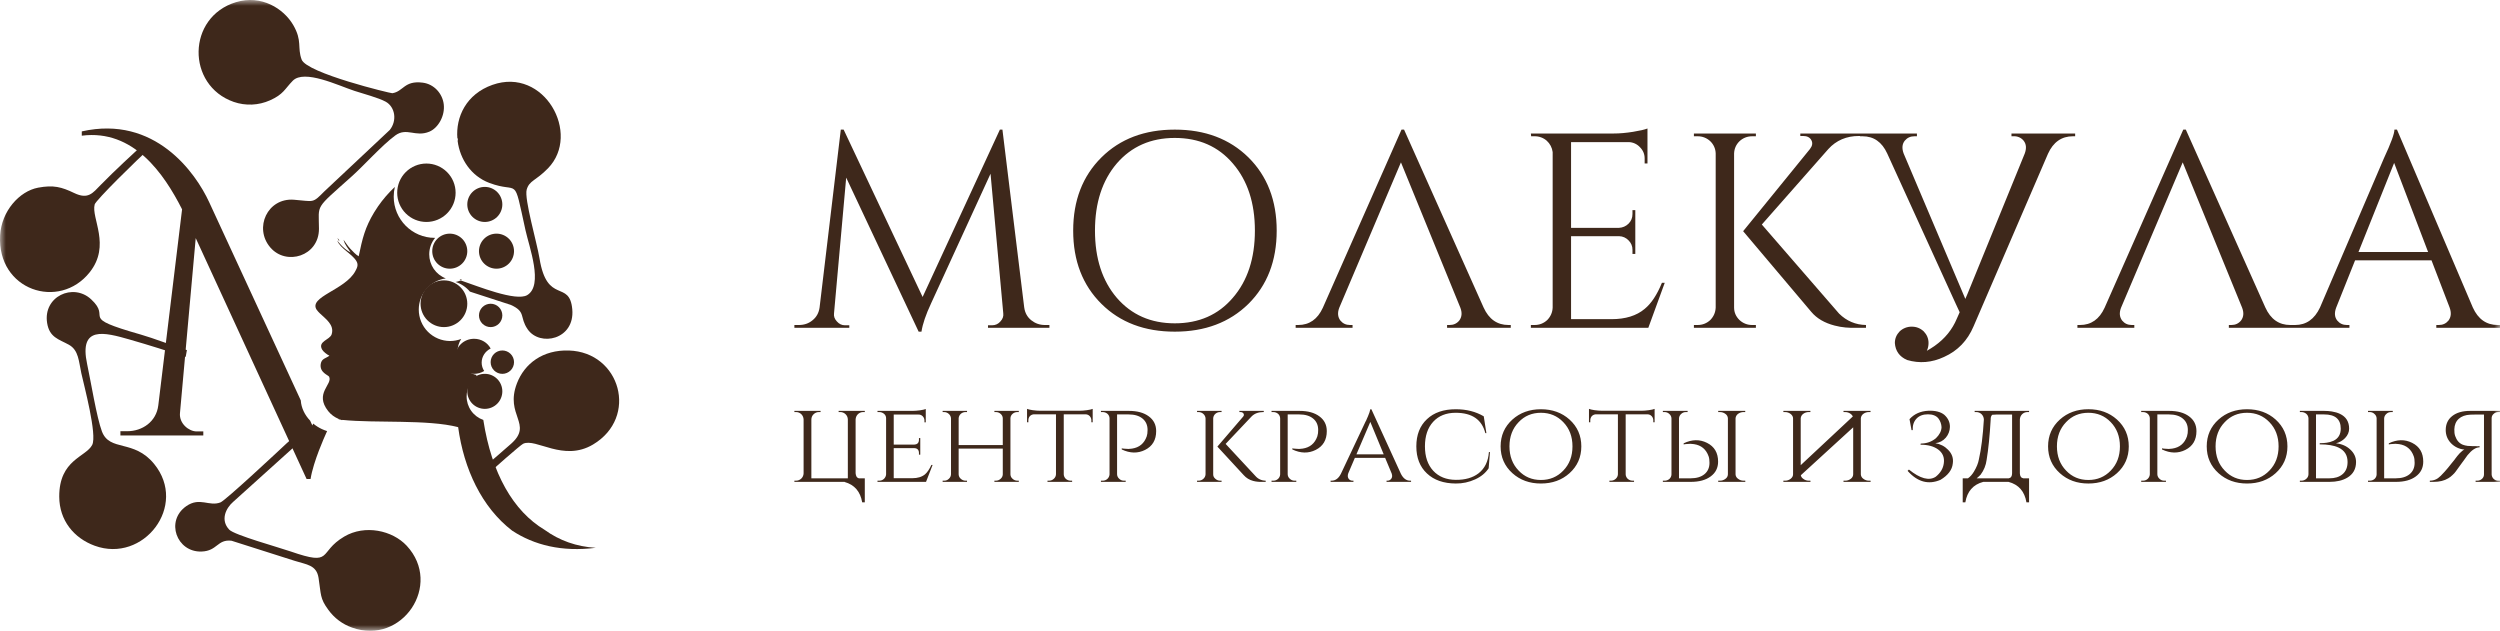
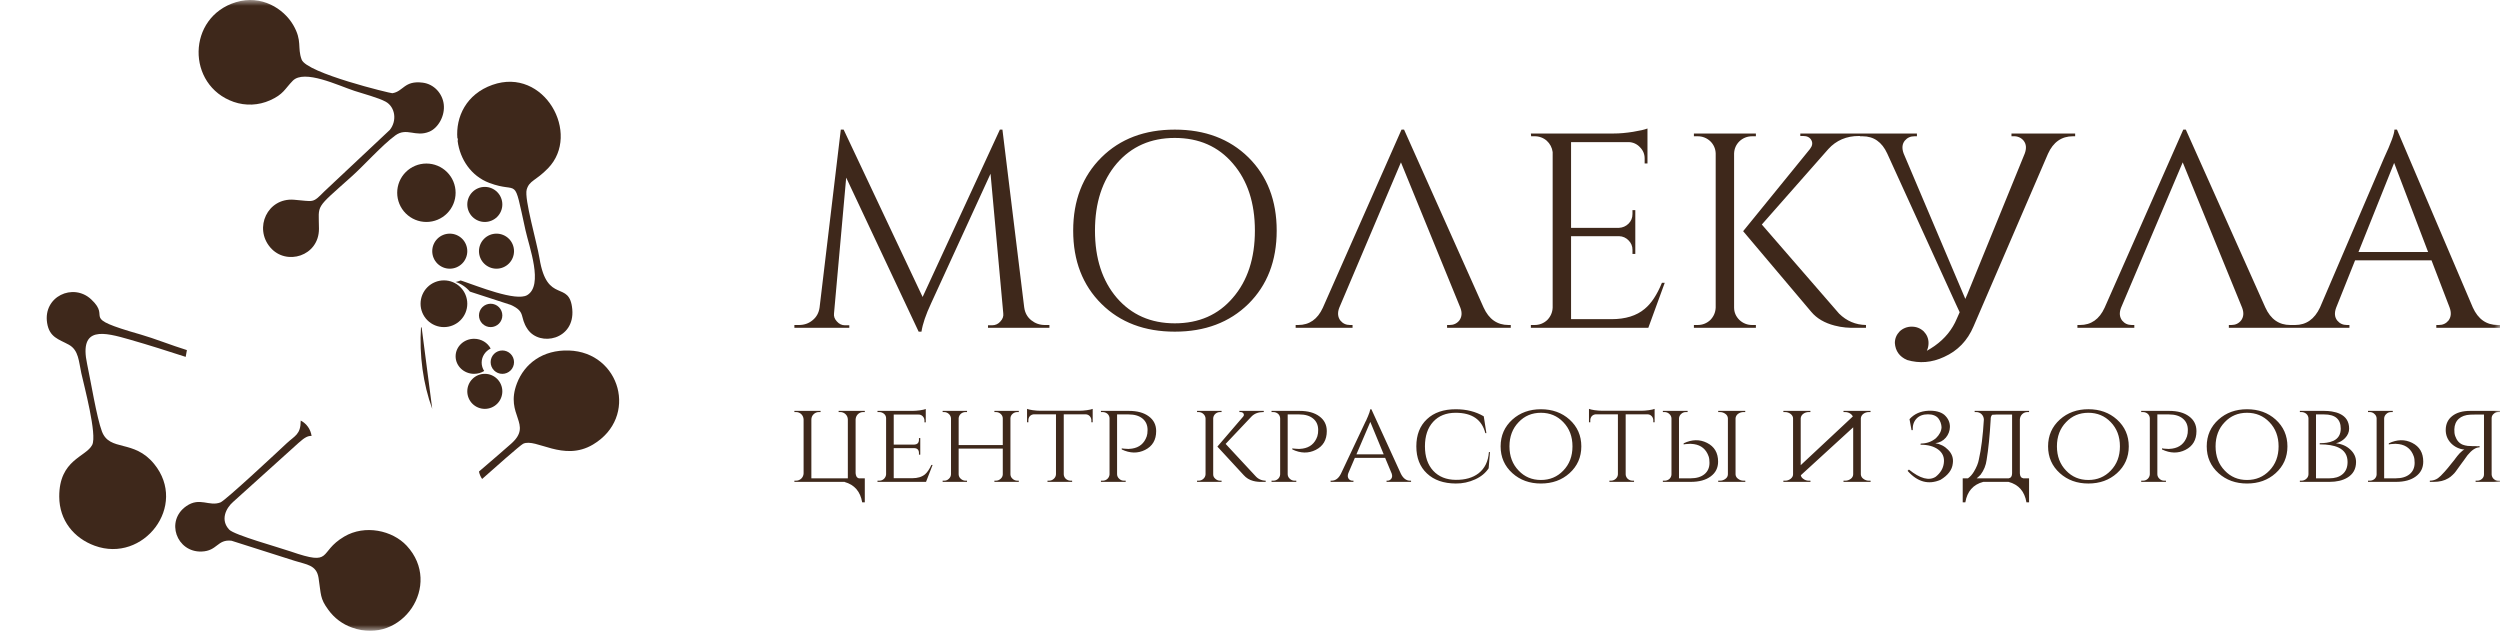
<svg xmlns="http://www.w3.org/2000/svg" width="214" height="54" viewBox="0 0 214 54" fill="none">
  <g clip-path="url(#clip0_25_27)">
    <mask id="mask0_25_27" style="mask-type:luminance" maskUnits="userSpaceOnUse" x="0" y="0" width="214" height="54">
      <path d="M214 0H0V54H214V0Z" fill="white" />
    </mask>
    <g mask="url(#mask0_25_27)">
      <path d="M42.153 7.264C39.913 8.054 38.996 10.008 39.152 11.861L39.2 11.851L39.176 12.08C39.376 13.626 40.326 15.068 41.878 15.654C44.499 16.644 43.912 14.835 44.978 19.688C45.296 21.14 46.536 24.418 45.132 25.26C44.174 25.835 40.822 24.47 39.646 24.077L39.432 24.007C39.293 24.065 39.148 24.109 39 24.137C39.478 24.293 39.902 24.579 40.226 24.963L43.727 26.1C45.055 26.707 44.443 27.118 45.159 28.175C46.199 29.712 49.223 29.078 48.987 26.475C48.755 23.908 46.835 26.111 46.184 22.13C45.954 20.722 44.859 17.007 45.086 16.226C45.316 15.437 45.861 15.488 46.911 14.405C49.772 11.454 46.579 5.701 42.153 7.264Z" fill="#3E281B" />
      <path d="M20.202 0.185C15.99 1.461 15.942 7.301 20.006 8.723C21.021 9.074 22.131 9.026 23.111 8.588C24.268 8.075 24.374 7.615 25.058 6.915C26.043 5.906 28.968 7.327 30.334 7.776C31.111 8.032 32.392 8.364 33.011 8.703C33.823 9.148 34.01 10.321 33.366 11.123L27.771 16.377C26.72 17.435 26.907 17.234 25.16 17.097C22.895 16.92 21.713 19.51 23.135 21.178C24.501 22.782 27.31 21.926 27.303 19.581C27.297 17.418 26.887 17.987 30.098 15.108C31.229 14.095 32.678 12.448 33.832 11.598C34.818 10.872 35.559 11.773 36.759 11.268C37.499 10.956 38.109 9.924 37.984 8.918C37.873 8.017 37.168 7.201 36.188 7.076C34.592 6.87 34.536 7.836 33.58 7.98C33.462 7.998 26.248 6.261 25.819 5.096C25.432 4.046 25.897 3.51 25.099 2.14C24.283 0.74 22.379 -0.475 20.202 0.185Z" fill="#3E281B" />
      <path d="M25.743 35.999C25.74 37.215 25.239 37.285 24.505 37.977C23.891 38.554 19.302 42.842 18.87 43.007C17.893 43.383 17.107 42.519 15.948 43.325C14.134 44.586 15.118 47.288 17.257 47.212C18.619 47.163 18.592 46.148 19.816 46.286L25.234 48.01C26.237 48.33 27.092 48.352 27.268 49.464C27.491 50.883 27.368 51.208 28.109 52.206C28.613 52.906 29.321 53.435 30.135 53.721C34.398 55.261 37.931 50.071 34.811 46.712C33.591 45.401 31.239 44.883 29.464 45.932C27.173 47.288 28.591 48.489 24.874 47.203C23.879 46.858 20.061 45.8 19.624 45.34C18.837 44.513 19.342 43.493 19.959 42.959L25.566 37.903C26.113 37.408 26.393 37.297 26.671 37.319C26.633 37.04 26.529 36.775 26.368 36.546C26.206 36.316 25.992 36.129 25.743 35.999Z" fill="#3E281B" />
      <path d="M11.113 29.069C12.767 29.543 14.351 30.049 15.895 30.549L15.999 29.968C14.665 29.555 13.174 28.958 12.05 28.638C6.589 27.083 9.645 27.335 7.804 25.624C6.259 24.187 3.671 25.382 4.034 27.649C4.232 28.887 5.03 29.034 5.893 29.508C6.746 29.978 6.739 30.948 6.963 31.955C7.198 33.022 8.327 37.221 7.893 38.082C7.366 39.125 5.059 39.335 5.071 42.512C5.078 44.553 6.329 46.063 8.101 46.713C12.275 48.245 16.116 43.29 13.193 39.712C11.447 37.574 9.392 38.685 8.725 36.931C8.278 35.753 7.76 32.562 7.458 31.161C6.748 27.858 8.918 28.44 11.113 29.069Z" fill="#3E281B" />
-       <path d="M12.644 11.999C11.29 13.255 9.916 14.508 8.62 15.829C7.936 16.526 7.553 17.099 6.353 16.524C5.27 16.006 4.587 15.818 3.264 16.064C1.644 16.369 0.127 18.087 0.01 20.143C-0.259 24.854 5.069 26.593 7.677 23.309C9.517 20.994 7.788 18.672 8.105 17.498C8.199 17.148 11.648 13.736 13 12.531C12.915 12.334 12.794 12.153 12.644 11.999Z" fill="#3E281B" />
      <path d="M41.27 41C42.172 40.198 44.533 38.104 44.78 37.986C45.868 37.468 48.221 39.562 50.761 38.052C54.685 35.718 53.106 30.146 48.699 30.003C46.472 29.931 44.904 31.112 44.25 32.813C43.19 35.573 45.656 36.287 43.758 37.979C42.931 38.715 41.947 39.546 41 40.363C41.043 40.593 41.137 40.808 41.27 41Z" fill="#3E281B" />
      <path d="M37 34.999L36.096 28.056L36.037 28C35.883 30.395 36.212 32.847 37 34.999Z" fill="#3E281B" />
-       <path d="M26.81 36.256L26.738 36.419L26.548 36.009C26.094 35.533 25.786 34.922 25.748 34.275L17.9 17.295C16.747 14.791 13.254 9.837 7 11.248V11.615C11.434 11.047 14.041 14.876 15.586 17.918L13.55 34.7C13.379 36.106 12.175 36.912 10.893 36.912H10.307V37.278H17.403V36.93H16.835C16.157 36.93 15.327 36.246 15.405 35.366L16.754 20.381L26.243 41H26.585C26.823 39.485 27.843 37.256 27.843 37.256L28 36.902C27.845 36.852 27.692 36.793 27.544 36.725C27.28 36.602 27.033 36.444 26.81 36.256Z" fill="#3E281B" />
-       <path d="M29.05 20.562L28.884 20.369C28.917 20.453 28.961 20.535 29.014 20.614L29.05 20.562ZM32.359 17.666C32.251 17.826 32.134 18 32.026 18.18C31.243 19.48 31.023 20.409 30.704 21.939C30.481 21.82 30.18 21.502 30.001 21.309C29.721 21.009 29.641 20.823 29.406 20.521C29.512 20.971 29.823 21.28 30.012 21.61C29.729 21.488 29.315 21.127 29.118 20.889L28.865 20.593C29.137 21.287 30.153 21.741 30.511 22.355C30.7 22.68 30.567 22.927 30.413 23.215C29.547 24.828 26.375 25.404 27.109 26.52C27.171 26.613 27.305 26.75 27.376 26.819C27.851 27.282 28.643 27.799 28.391 28.613C28.241 29.099 27.185 29.209 27.568 29.916C27.666 30.096 27.985 30.352 28.199 30.447C27.902 30.683 27.532 30.674 27.455 31.151C27.336 31.896 28.104 32.106 28.172 32.246C28.498 32.911 26.879 33.66 28.095 35.193C28.339 35.499 28.636 35.709 28.979 35.856C28.959 35.883 29.025 35.906 29.154 35.925H29.156L29.276 35.965C29.276 35.961 29.287 35.955 29.308 35.944C32.133 36.236 36.618 35.886 39.218 36.565C39.705 40.151 41.24 43.425 43.836 45.42C45.718 46.661 48.105 47.261 51 46.892C49.361 46.797 47.883 46.273 46.61 45.349C43.949 43.758 42.086 40.541 41.376 35.974L41.371 35.946C40.954 35.801 40.592 35.53 40.336 35.17C40.08 34.81 39.942 34.379 39.943 33.938C39.943 33.24 40.277 32.623 40.793 32.236L40.77 32.093C40.315 31.996 39.907 31.746 39.614 31.384C39.321 31.023 39.162 30.571 39.163 30.105C39.163 29.703 39.279 29.328 39.48 29.012C39.183 29.128 38.86 29.191 38.523 29.191C38.171 29.189 37.822 29.119 37.497 28.983C37.172 28.847 36.876 28.649 36.628 28.399C36.379 28.149 36.182 27.852 36.048 27.526C35.915 27.2 35.846 26.851 35.847 26.498C35.846 25.849 36.079 25.222 36.505 24.732C36.93 24.241 37.519 23.922 38.161 23.831C37.743 23.672 37.384 23.389 37.13 23.02C36.877 22.652 36.742 22.215 36.742 21.767C36.742 21.233 36.932 20.741 37.247 20.36H37.209C35.272 20.36 33.702 18.779 33.702 16.831C33.702 16.544 33.736 16.267 33.8 15.999C33.263 16.502 32.779 17.061 32.359 17.666ZM39.506 23.994L39.491 23.901C39.441 23.913 39.391 23.924 39.339 23.934C39.396 23.953 39.451 23.973 39.506 23.994Z" fill="#3E281B" />
      <path d="M36.5 13.999C37.163 13.999 37.799 14.263 38.268 14.732C38.737 15.201 39 15.836 39 16.5C39 17.163 38.737 17.798 38.268 18.267C37.799 18.736 37.163 19 36.5 19C35.837 19 35.201 18.736 34.732 18.267C34.263 17.798 34 17.163 34 16.5C34 15.836 34.263 15.201 34.732 14.732C35.201 14.263 35.837 13.999 36.5 13.999Z" fill="#3E281B" />
      <path d="M38.5 20C38.898 20 39.279 20.157 39.561 20.439C39.842 20.72 40 21.102 40 21.5C40 21.897 39.842 22.279 39.561 22.56C39.279 22.841 38.898 23 38.5 23C38.102 23 37.721 22.841 37.439 22.56C37.158 22.279 37 21.897 37 21.5C37 21.102 37.158 20.72 37.439 20.439C37.721 20.157 38.102 20 38.5 20Z" fill="#3E281B" />
      <path d="M38 24C38.53 24 39.039 24.21 39.414 24.585C39.789 24.96 40 25.469 40 26C40 26.53 39.789 27.039 39.414 27.414C39.039 27.789 38.53 28 38 28C37.47 28 36.961 27.789 36.586 27.414C36.211 27.039 36 26.53 36 26C36 25.469 36.211 24.96 36.586 24.585C36.961 24.21 37.47 24 38 24Z" fill="#3E281B" />
      <path d="M40.582 29C41.203 29 41.742 29.34 42 29.834C41.543 30.061 41.23 30.515 41.23 31.04C41.23 31.302 41.31 31.547 41.446 31.756C41.186 31.916 40.887 32 40.582 32C39.708 32 39 31.328 39 30.5C39 29.672 39.708 29 40.582 29Z" fill="#3E281B" />
      <path d="M42 26C42.265 26 42.52 26.105 42.707 26.292C42.895 26.48 43 26.734 43 27C43 27.265 42.895 27.519 42.707 27.707C42.52 27.894 42.265 28 42 28C41.735 28 41.48 27.894 41.293 27.707C41.105 27.519 41 27.265 41 27C41 26.734 41.105 26.48 41.293 26.292C41.48 26.105 41.735 26 42 26Z" fill="#3E281B" />
      <path d="M42.5 20C42.898 20 43.279 20.157 43.561 20.439C43.842 20.72 44 21.102 44 21.5C44 21.897 43.842 22.279 43.561 22.56C43.279 22.841 42.898 23 42.5 23C42.102 23 41.721 22.841 41.439 22.56C41.158 22.279 41 21.897 41 21.5C41 21.102 41.158 20.72 41.439 20.439C41.721 20.157 42.102 20 42.5 20Z" fill="#3E281B" />
      <path d="M41.5 15.999C41.898 15.999 42.279 16.157 42.561 16.439C42.842 16.72 43 17.102 43 17.5C43 17.897 42.842 18.279 42.561 18.56C42.279 18.841 41.898 19 41.5 19C41.102 19 40.721 18.841 40.439 18.56C40.158 18.279 40 17.897 40 17.5C40 17.102 40.158 16.72 40.439 16.439C40.721 16.157 41.102 15.999 41.5 15.999Z" fill="#3E281B" />
      <path d="M41.5 32C41.898 32 42.279 32.157 42.561 32.439C42.842 32.72 43 33.102 43 33.499C43 33.897 42.842 34.279 42.561 34.56C42.279 34.842 41.898 34.999 41.5 34.999C41.102 34.999 40.721 34.842 40.439 34.56C40.158 34.279 40 33.897 40 33.499C40 33.102 40.158 32.72 40.439 32.439C40.721 32.157 41.102 32 41.5 32Z" fill="#3E281B" />
      <path d="M43 30C43.266 30 43.52 30.105 43.708 30.293C43.896 30.48 44.001 30.735 44.001 31C44.001 31.266 43.896 31.521 43.708 31.708C43.52 31.896 43.266 32.002 43 32.002C42.734 32.002 42.48 31.896 42.292 31.708C42.105 31.521 41.999 31.266 41.999 31C41.999 30.735 42.105 30.48 42.292 30.293C42.48 30.105 42.734 30 43 30Z" fill="#3E281B" />
      <path d="M87.674 26.323C87.738 26.782 87.94 27.146 88.279 27.416C88.619 27.686 89.006 27.82 89.442 27.82H89.83V28.058H84.572V27.843H84.936C85.07 27.844 85.203 27.815 85.325 27.757C85.446 27.7 85.553 27.616 85.638 27.512C85.832 27.305 85.913 27.076 85.88 26.822L84.79 14.871L79.702 25.966C79.25 26.933 78.975 27.741 78.878 28.39H78.636L72.434 15.204L71.392 26.822C71.359 27.076 71.441 27.305 71.634 27.512C71.828 27.733 72.054 27.843 72.313 27.843H72.7V28.058H68V27.82H68.388C68.84 27.82 69.228 27.686 69.551 27.416C69.89 27.146 70.091 26.782 70.156 26.323L71.973 11.095H72.216L78.976 25.421L85.59 11.095H85.808L87.673 26.323H87.674ZM100.563 11.095C103.147 11.095 105.247 11.886 106.862 13.47C108.477 15.07 109.285 17.16 109.285 19.742C109.285 22.323 108.477 24.415 106.862 26.015C105.247 27.599 103.147 28.39 100.563 28.39C97.978 28.39 95.887 27.599 94.288 26.015C92.672 24.415 91.865 22.325 91.865 19.742C91.865 17.16 92.672 15.069 94.288 13.47C95.887 11.886 97.978 11.095 100.563 11.095ZM100.563 27.677C102.63 27.677 104.286 26.948 105.53 25.491C106.79 24.035 107.419 22.117 107.419 19.741C107.419 17.366 106.79 15.45 105.53 13.992C104.286 12.536 102.63 11.807 100.563 11.807C98.511 11.807 96.856 12.536 95.596 13.992C94.352 15.45 93.73 17.366 93.73 19.742C93.73 22.117 94.352 24.035 95.596 25.491C96.856 26.948 98.511 27.677 100.563 27.677ZM110.908 28.058V27.82H111.126C112.079 27.82 112.782 27.329 113.234 26.346L119.97 11.095H120.188L126.996 26.323C127.448 27.32 128.159 27.82 129.128 27.82H129.322V28.058H123.87V27.82H124.088C124.428 27.82 124.702 27.694 124.912 27.439C125.138 27.14 125.171 26.774 125.009 26.346L119.921 13.898L114.639 26.348C114.478 26.774 114.51 27.139 114.736 27.439C114.946 27.694 115.221 27.82 115.56 27.82H115.778V28.058H110.908ZM141.097 28.058H131.042V27.82H131.357C131.777 27.82 132.14 27.677 132.447 27.392C132.738 27.091 132.892 26.735 132.908 26.323V13.02C132.862 12.644 132.681 12.297 132.399 12.044C132.111 11.792 131.74 11.657 131.357 11.665H131.066L131.042 11.428H138.141C138.642 11.428 139.191 11.38 139.788 11.284C140.37 11.19 140.782 11.095 141.024 10.999V13.992H140.782V13.566C140.782 13.185 140.644 12.861 140.37 12.591C140.249 12.461 140.103 12.356 139.941 12.283C139.778 12.209 139.603 12.169 139.425 12.164H134.483V19.505H138.577C138.9 19.488 139.175 19.37 139.401 19.148C139.627 18.927 139.74 18.648 139.74 18.317V17.985H139.982V21.738H139.74V21.381C139.742 21.231 139.714 21.081 139.655 20.942C139.597 20.803 139.51 20.677 139.401 20.573C139.298 20.464 139.174 20.376 139.037 20.315C138.899 20.254 138.751 20.221 138.601 20.218H134.483V27.32H137.947C139.142 27.32 140.087 27.027 140.782 26.442C141.347 25.983 141.84 25.238 142.26 24.209H142.502L141.097 28.058ZM148.438 26.323C148.438 26.735 148.591 27.091 148.898 27.392C149.192 27.672 149.583 27.825 149.989 27.82H150.304V28.058H144.998V27.82H145.313C145.733 27.82 146.096 27.677 146.403 27.392C146.694 27.091 146.847 26.735 146.863 26.323V13.137C146.854 12.742 146.689 12.366 146.403 12.092C146.11 11.813 145.718 11.659 145.313 11.665H144.998V11.428H150.304V11.665H149.989C149.569 11.665 149.205 11.807 148.898 12.092C148.608 12.377 148.454 12.726 148.438 13.137V26.323ZM157.427 26.846C158.073 27.48 158.84 27.805 159.728 27.82V28.058H158.396C158.259 28.042 158.122 28.034 157.984 28.034C157.665 28.005 157.349 27.95 157.039 27.867C156.183 27.645 155.521 27.258 155.052 26.703L149.213 19.79L154.931 12.758C155.141 12.488 155.182 12.236 155.052 11.998C154.923 11.759 154.689 11.64 154.35 11.64H154.107V11.428H159.22V11.64H159.123C158.057 11.64 157.184 12.014 156.506 12.758L150.812 19.22L157.427 26.846ZM164.937 30.029C165.163 29.902 165.39 29.759 165.616 29.602C166.488 28.983 167.118 28.207 167.506 27.273L167.748 26.727C167.625 26.466 167.503 26.205 167.384 25.942L161.545 13.137C161.093 12.155 160.391 11.665 159.438 11.665H159.22V11.428H164.089V11.665H163.871C163.532 11.665 163.258 11.791 163.048 12.044C162.822 12.329 162.789 12.694 162.951 13.137L168.232 25.587L168.426 25.136L173.32 13.137C173.482 12.694 173.45 12.329 173.223 12.044C173.125 11.922 172.999 11.824 172.856 11.758C172.713 11.692 172.557 11.66 172.4 11.665H172.182V11.428H177.633V11.665H177.439C176.47 11.665 175.759 12.165 175.307 13.162L168.935 27.939C168.418 29.159 167.578 30.029 166.415 30.552C165.365 31.043 164.308 31.13 163.241 30.814C162.595 30.529 162.248 30.046 162.2 29.363C162.2 28.983 162.337 28.651 162.611 28.366C162.892 28.101 163.266 27.956 163.653 27.962C164.041 27.962 164.38 28.096 164.671 28.366C164.945 28.651 165.083 28.983 165.083 29.364C165.083 29.602 165.034 29.823 164.937 30.029ZM177.827 28.058V27.82H178.045C178.998 27.82 179.701 27.329 180.153 26.346L186.888 11.095H187.106L193.914 26.323C194.367 27.32 195.077 27.82 196.047 27.82H196.24V28.058H190.789V27.82H191.007C191.346 27.82 191.621 27.694 191.831 27.439C192.057 27.14 192.089 26.774 191.928 26.346L186.84 13.898L181.558 26.348C181.397 26.774 181.429 27.139 181.655 27.439C181.865 27.694 182.14 27.82 182.479 27.82H182.697V28.058H177.827ZM211.674 26.323C212.126 27.32 212.837 27.82 213.806 27.82H214V28.058H208.548V27.82H208.767C209.106 27.82 209.38 27.694 209.59 27.439C209.816 27.14 209.849 26.767 209.687 26.323L208.137 22.285H201.595L199.972 26.346C199.81 26.791 199.843 27.154 200.069 27.439C200.279 27.694 200.553 27.82 200.892 27.82H201.111V28.058H196.24V27.82H196.459C197.412 27.82 198.122 27.32 198.591 26.323L204.066 13.541C204.664 12.258 204.963 11.444 204.963 11.095H205.181L211.674 26.323ZM207.846 21.573L204.938 13.945L201.886 21.572L207.846 21.573Z" fill="#3E281B" />
      <path d="M73.332 40.822C73.356 40.855 73.386 40.883 73.421 40.904C73.457 40.925 73.496 40.939 73.537 40.944H74.027V42.999H73.803C73.646 42.075 73.144 41.493 72.298 41.258L72.318 41.248H68V41.147H68.133C68.305 41.149 68.47 41.083 68.593 40.964C68.714 40.847 68.784 40.687 68.788 40.519V35.91C68.783 35.739 68.714 35.576 68.594 35.455C68.471 35.335 68.305 35.269 68.133 35.272H68V35.172H70.241V35.272H70.108C69.936 35.269 69.771 35.335 69.648 35.455C69.586 35.513 69.537 35.583 69.503 35.662C69.47 35.74 69.453 35.824 69.453 35.91V40.943H72.575V35.9C72.571 35.731 72.501 35.571 72.38 35.455C72.257 35.335 72.091 35.269 71.92 35.272H71.787V35.172H74.027V35.272H73.895C73.724 35.269 73.558 35.335 73.435 35.455C73.315 35.576 73.245 35.739 73.24 35.91V40.508C73.247 40.621 73.277 40.728 73.332 40.822ZM79.268 41.248H75.113V41.147H75.256C75.405 41.151 75.55 41.097 75.66 40.997C75.771 40.897 75.839 40.758 75.85 40.609V35.8C75.851 35.728 75.836 35.657 75.806 35.592C75.775 35.527 75.731 35.47 75.676 35.425C75.56 35.324 75.41 35.27 75.256 35.273H75.113V35.172H78.1C78.298 35.172 78.52 35.154 78.765 35.121C78.99 35.087 79.151 35.05 79.246 35.01V36.154H79.134V36.002C79.136 35.866 79.084 35.735 78.99 35.638C78.943 35.587 78.886 35.548 78.822 35.522C78.759 35.496 78.691 35.483 78.622 35.486H76.503V38.057H78.243C78.523 38.05 78.663 37.91 78.663 37.633V37.501H78.775V38.919H78.663V38.786C78.663 38.517 78.533 38.374 78.273 38.361H76.503V40.934H78.1C78.55 40.934 78.908 40.825 79.175 40.609C79.372 40.441 79.557 40.17 79.727 39.8H79.83L79.268 41.248ZM85.121 41.248V41.147H85.244C85.397 41.148 85.544 41.09 85.654 40.984C85.709 40.938 85.754 40.881 85.786 40.817C85.818 40.752 85.835 40.681 85.838 40.609V38.403H82.06V40.609C82.063 40.681 82.081 40.752 82.112 40.817C82.144 40.881 82.189 40.939 82.245 40.984C82.355 41.09 82.502 41.148 82.654 41.147H82.777V41.248H80.69V41.147H80.813C80.889 41.149 80.964 41.135 81.035 41.108C81.105 41.08 81.169 41.038 81.223 40.984C81.278 40.936 81.322 40.877 81.354 40.811C81.385 40.745 81.403 40.673 81.406 40.599V35.819C81.403 35.746 81.385 35.675 81.353 35.609C81.321 35.543 81.277 35.484 81.222 35.435C81.112 35.33 80.966 35.271 80.813 35.273H80.69V35.172H82.778V35.273H82.655C82.504 35.27 82.358 35.324 82.245 35.425C82.19 35.473 82.145 35.532 82.114 35.598C82.082 35.664 82.064 35.736 82.061 35.809V38.099H85.838V35.819C85.838 35.747 85.823 35.675 85.793 35.609C85.763 35.542 85.719 35.483 85.664 35.435C85.551 35.328 85.4 35.27 85.244 35.273H85.121V35.172H87.209V35.273H87.086C86.935 35.27 86.789 35.324 86.676 35.425C86.621 35.471 86.576 35.528 86.544 35.593C86.513 35.657 86.495 35.728 86.493 35.8V40.609C86.496 40.681 86.513 40.752 86.545 40.817C86.577 40.881 86.622 40.938 86.677 40.984C86.787 41.09 86.934 41.148 87.087 41.147H87.209V41.248H85.121ZM92.388 35.161C92.578 35.161 92.798 35.145 93.043 35.111C93.275 35.078 93.438 35.041 93.534 34.999V36.144H93.421V35.983C93.423 35.847 93.372 35.715 93.278 35.617C93.231 35.567 93.174 35.528 93.11 35.502C93.046 35.476 92.978 35.463 92.909 35.465H91.057V40.609C91.06 40.683 91.078 40.755 91.11 40.821C91.141 40.887 91.186 40.946 91.241 40.995C91.357 41.096 91.507 41.15 91.661 41.147H91.774V41.248H89.665V41.147H89.788C89.944 41.15 90.095 41.091 90.208 40.984C90.263 40.936 90.308 40.877 90.339 40.811C90.371 40.745 90.389 40.673 90.392 40.599V35.465H88.54C88.47 35.462 88.4 35.475 88.334 35.501C88.269 35.527 88.21 35.567 88.161 35.617C88.073 35.718 88.025 35.848 88.028 35.981V36.144H87.915V34.999C88.011 35.039 88.171 35.078 88.396 35.111C88.642 35.145 88.861 35.161 89.051 35.161H92.388ZM96.635 35.172C97.351 35.172 97.918 35.327 98.334 35.638C98.757 35.947 98.968 36.37 98.968 36.904C98.968 37.66 98.651 38.197 98.016 38.514C97.396 38.824 96.731 38.81 96.021 38.474V38.371L96.041 38.382H96.062L96.092 38.392L96.174 38.401L96.287 38.411C96.499 38.44 96.703 38.435 96.901 38.401C97.529 38.307 97.948 37.956 98.16 37.349C98.207 37.214 98.232 37.032 98.232 36.803C98.232 36.391 98.088 36.066 97.802 35.831C97.515 35.593 97.119 35.475 96.614 35.475H95.622V40.599C95.624 40.673 95.641 40.745 95.673 40.812C95.704 40.878 95.75 40.937 95.806 40.984C95.86 41.038 95.924 41.08 95.994 41.108C96.065 41.135 96.14 41.149 96.216 41.147H96.359V41.248H94.24V41.147H94.384C94.533 41.151 94.678 41.097 94.788 40.997C94.899 40.897 94.966 40.758 94.977 40.609V35.809C94.976 35.737 94.959 35.665 94.93 35.599C94.9 35.533 94.857 35.474 94.803 35.425C94.687 35.324 94.537 35.27 94.383 35.273H94.24V35.172H96.635ZM107.452 40.731C107.684 41.002 107.981 41.139 108.343 41.147V41.248H107.831C107.777 41.241 107.722 41.238 107.667 41.237C107.532 41.225 107.399 41.202 107.268 41.166C106.955 41.085 106.674 40.913 106.46 40.67L104.208 38.23L106.409 35.667C106.484 35.581 106.497 35.492 106.449 35.404C106.395 35.318 106.306 35.273 106.183 35.273H106.091V35.172H108.179V35.273H108.138C107.722 35.273 107.391 35.395 107.145 35.638L104.914 37.998L107.452 40.731ZM103.85 40.609C103.85 40.758 103.911 40.883 104.034 40.984C104.147 41.091 104.298 41.15 104.454 41.147H104.566V41.248H102.468V41.147H102.591C102.747 41.15 102.898 41.091 103.011 40.984C103.066 40.936 103.111 40.877 103.142 40.811C103.174 40.745 103.192 40.673 103.195 40.599V35.819C103.192 35.746 103.174 35.675 103.142 35.609C103.11 35.543 103.066 35.484 103.011 35.435C102.898 35.328 102.747 35.27 102.591 35.273H102.468V35.172H104.566V35.273H104.444C104.293 35.27 104.147 35.325 104.034 35.425C103.979 35.473 103.934 35.532 103.903 35.598C103.871 35.664 103.853 35.736 103.85 35.809V40.609ZM111.239 35.172C111.955 35.172 112.522 35.327 112.938 35.638C113.361 35.947 113.573 36.37 113.573 36.904C113.573 37.66 113.255 38.197 112.621 38.514C112 38.824 111.335 38.81 110.625 38.474V38.371L110.646 38.382H110.666L110.697 38.392L110.779 38.401L110.891 38.411C111.103 38.44 111.307 38.435 111.505 38.401C112.133 38.307 112.552 37.956 112.764 37.349C112.818 37.172 112.842 36.987 112.836 36.803C112.836 36.391 112.692 36.066 112.406 35.831C112.119 35.593 111.724 35.475 111.219 35.475H110.226V40.599C110.228 40.673 110.245 40.745 110.277 40.812C110.308 40.878 110.354 40.937 110.41 40.984C110.464 41.038 110.528 41.08 110.598 41.107C110.668 41.135 110.743 41.148 110.819 41.147H110.963V41.248H108.844V41.147H108.988C109.139 41.151 109.286 41.096 109.397 40.995C109.452 40.946 109.497 40.887 109.528 40.821C109.56 40.755 109.578 40.683 109.581 40.609V35.809C109.58 35.737 109.563 35.665 109.533 35.599C109.504 35.533 109.461 35.474 109.407 35.425C109.291 35.324 109.142 35.27 108.988 35.273H108.844V35.172H111.239ZM119.918 40.559C120.115 40.95 120.378 41.147 120.706 41.147H120.787V41.248H118.689V41.147H118.771C118.901 41.147 119.007 41.093 119.089 40.984C119.177 40.87 119.191 40.721 119.13 40.538L118.567 39.191H115.977L115.414 40.508C115.346 40.697 115.356 40.855 115.445 40.984C115.482 41.036 115.532 41.078 115.589 41.106C115.646 41.135 115.709 41.148 115.773 41.147H115.855V41.248H113.9V41.147H113.982C114.316 41.147 114.582 40.95 114.78 40.559L116.898 36.072L116.919 36.042L116.939 36.002L116.96 35.952L117.021 35.809L117.093 35.648C117.147 35.52 117.192 35.404 117.226 35.303C117.267 35.181 117.291 35.09 117.298 35.031H117.39L119.918 40.559ZM118.444 38.889L117.298 36.114L116.111 38.889H118.444ZM127.542 38.696L127.429 40.084C127.163 40.487 126.778 40.806 126.273 41.035C125.753 41.274 125.187 41.395 124.615 41.389C123.571 41.383 122.749 41.096 122.149 40.529C121.541 39.962 121.238 39.188 121.238 38.209C121.238 37.224 121.541 36.447 122.149 35.88C122.749 35.313 123.571 35.031 124.615 35.031C125.529 35.031 126.327 35.233 127.01 35.638L127.235 37.075H127.143C126.85 35.914 126.003 35.334 124.605 35.334C123.793 35.334 123.152 35.59 122.681 36.103C122.21 36.617 121.975 37.319 121.975 38.209C121.975 39.087 122.21 39.782 122.681 40.295C123.159 40.809 123.803 41.069 124.615 41.075C125.42 41.083 126.068 40.895 126.56 40.519C127.099 40.099 127.395 39.492 127.45 38.696H127.542ZM131.902 35.031C132.877 35.031 133.693 35.324 134.348 35.91C135.023 36.519 135.361 37.285 135.361 38.211C135.361 39.135 135.023 39.901 134.348 40.508C133.693 41.096 132.877 41.389 131.902 41.389C130.933 41.389 130.121 41.096 129.466 40.508C128.79 39.901 128.453 39.135 128.453 38.209C128.453 37.285 128.79 36.519 129.466 35.91C130.121 35.324 130.933 35.031 131.902 35.031ZM131.902 41.086C132.666 41.086 133.304 40.819 133.815 40.285C134.341 39.745 134.604 39.053 134.604 38.209C134.604 37.365 134.341 36.673 133.815 36.133C133.304 35.6 132.666 35.334 131.902 35.334C131.137 35.334 130.503 35.6 129.998 36.133C129.473 36.673 129.21 37.365 129.21 38.209C129.21 39.053 129.473 39.745 129.998 40.285C130.503 40.819 131.137 41.086 131.902 41.086ZM140.488 35.161C140.679 35.161 140.898 35.145 141.143 35.111C141.375 35.078 141.539 35.041 141.635 34.999V36.144H141.522V35.983C141.524 35.847 141.473 35.716 141.379 35.617C141.332 35.568 141.274 35.528 141.211 35.502C141.147 35.476 141.079 35.463 141.01 35.465H139.158V40.609C139.161 40.683 139.179 40.755 139.211 40.821C139.242 40.887 139.287 40.946 139.342 40.995C139.458 41.096 139.608 41.15 139.762 41.147H139.874V41.248H137.766V41.147H137.889C138.045 41.149 138.195 41.091 138.309 40.984C138.364 40.936 138.408 40.877 138.44 40.811C138.472 40.745 138.49 40.673 138.493 40.599V35.465H136.64C136.57 35.462 136.5 35.474 136.435 35.501C136.369 35.527 136.311 35.567 136.262 35.617C136.174 35.718 136.126 35.848 136.129 35.981V36.144H136.016V34.999C136.111 35.039 136.272 35.078 136.497 35.111C136.743 35.145 136.961 35.161 137.152 35.161H140.488ZM142.341 41.248V41.147H142.484C142.638 41.15 142.788 41.096 142.904 40.995C142.957 40.945 143 40.886 143.03 40.82C143.06 40.754 143.076 40.682 143.078 40.609V35.809C143.075 35.738 143.057 35.667 143.025 35.603C142.993 35.538 142.948 35.481 142.893 35.435C142.84 35.382 142.776 35.34 142.705 35.312C142.635 35.284 142.56 35.27 142.484 35.273H142.341V35.172H144.459V35.273H144.316C144.24 35.27 144.165 35.284 144.094 35.312C144.024 35.34 143.96 35.382 143.906 35.435C143.85 35.483 143.805 35.542 143.773 35.608C143.742 35.674 143.724 35.746 143.722 35.819V40.944H144.715C145.22 40.944 145.616 40.825 145.902 40.59C146.189 40.353 146.332 40.029 146.332 39.617C146.332 39.388 146.308 39.206 146.26 39.071C146.049 38.462 145.629 38.111 145.002 38.017C144.799 37.984 144.592 37.98 144.388 38.008L144.275 38.017L144.193 38.028L144.163 38.038H144.142L144.121 38.047V37.947C144.831 37.608 145.496 37.596 146.117 37.907C146.752 38.224 147.069 38.76 147.069 39.517C147.069 40.05 146.857 40.471 146.434 40.782C146.018 41.092 145.452 41.248 144.736 41.248H142.341ZM149.402 41.248L149.392 41.147H149.259C149.085 41.15 148.915 41.093 148.778 40.984C148.716 40.943 148.664 40.887 148.626 40.822C148.589 40.757 148.567 40.684 148.563 40.609V35.8C148.57 35.725 148.593 35.654 148.63 35.589C148.667 35.524 148.718 35.468 148.778 35.425C148.917 35.323 149.086 35.27 149.259 35.273H149.392V35.172H147.079V35.273H147.212C147.39 35.269 147.563 35.326 147.703 35.435C147.765 35.479 147.816 35.536 147.852 35.603C147.887 35.67 147.907 35.744 147.908 35.819V40.599C147.907 40.675 147.888 40.75 147.852 40.817C147.816 40.884 147.765 40.941 147.703 40.984C147.566 41.093 147.396 41.15 147.222 41.147H147.079V41.248H149.402ZM154.151 40.681C154.171 40.803 154.24 40.904 154.356 40.984C154.493 41.093 154.663 41.15 154.837 41.147H154.97L154.98 41.248H152.657V41.147H152.8C152.974 41.15 153.144 41.093 153.281 40.984C153.417 40.877 153.486 40.748 153.486 40.599V35.819C153.486 35.672 153.417 35.544 153.281 35.435C153.141 35.326 152.968 35.268 152.79 35.273H152.657V35.172H154.97V35.273H154.837C154.664 35.269 154.495 35.322 154.356 35.425C154.295 35.468 154.245 35.524 154.208 35.589C154.171 35.653 154.148 35.725 154.141 35.8V39.819L158.603 35.648C158.565 35.562 158.505 35.489 158.429 35.435C158.289 35.326 158.115 35.268 157.937 35.273H157.804V35.172H160.117V35.273H159.984C159.811 35.269 159.642 35.322 159.503 35.425C159.443 35.468 159.392 35.524 159.355 35.589C159.318 35.654 159.295 35.725 159.288 35.8V40.609C159.292 40.684 159.314 40.757 159.351 40.822C159.389 40.887 159.441 40.943 159.503 40.984C159.64 41.093 159.81 41.15 159.984 41.147H160.117L160.128 41.248H157.804V41.147H157.948C158.122 41.15 158.292 41.093 158.429 40.984C158.491 40.941 158.542 40.883 158.577 40.816C158.613 40.75 158.632 40.675 158.633 40.599V36.58L154.151 40.681ZM163.454 35.88C163.856 35.435 164.388 35.196 165.05 35.161C165.651 35.135 166.111 35.249 166.432 35.507C166.759 35.803 166.92 36.151 166.913 36.548C166.905 36.883 166.782 37.205 166.565 37.461C166.338 37.731 166.015 37.901 165.664 37.937C166.101 38.011 166.466 38.2 166.759 38.504C167.094 38.84 167.227 39.233 167.158 39.678C167.104 40.218 166.753 40.684 166.104 41.075C165.074 41.514 164.136 41.258 163.29 40.306L163.403 40.194C164.365 40.971 165.129 41.176 165.695 40.812C166.104 40.487 166.336 40.099 166.391 39.648C166.459 39.154 166.295 38.764 165.9 38.472C165.531 38.203 165.03 38.068 164.395 38.068L164.416 37.968C164.914 37.968 165.347 37.815 165.716 37.511C166.022 37.214 166.183 36.901 166.196 36.569C166.184 36.294 166.087 36.029 165.92 35.809C165.729 35.58 165.432 35.465 165.03 35.465C164.607 35.465 164.279 35.59 164.047 35.84C163.815 36.09 163.71 36.417 163.73 36.822H163.628L163.454 35.88ZM171.948 40.944C172.139 40.91 172.235 40.764 172.235 40.508V35.486H171.365C171.017 35.478 170.74 35.486 170.536 35.505C170.44 35.593 170.396 35.728 170.403 35.91C170.321 37.315 170.205 38.467 170.055 39.364C169.998 39.823 169.821 40.259 169.543 40.63C169.437 40.742 169.325 40.846 169.205 40.944H171.948ZM173.688 42.999H173.463C173.306 42.062 172.794 41.477 171.928 41.248H169.768C168.902 41.477 168.39 42.062 168.233 42.999H168.008V40.944H168.458C168.649 40.809 168.816 40.623 168.96 40.386C169.192 40.002 169.335 39.651 169.39 39.334C169.594 38.443 169.737 37.301 169.819 35.91C169.814 35.74 169.745 35.577 169.625 35.456C169.502 35.336 169.336 35.27 169.164 35.273H169.031V35.172H173.688V35.273H173.555C173.383 35.27 173.217 35.336 173.094 35.456C172.974 35.577 172.905 35.74 172.9 35.91V40.508C172.907 40.764 173.006 40.91 173.197 40.944H173.688V42.999ZM178.764 35.029C179.74 35.029 180.555 35.324 181.21 35.91C181.885 36.519 182.223 37.285 182.223 38.211C182.223 39.135 181.885 39.901 181.21 40.508C180.555 41.096 179.74 41.389 178.764 41.389C177.795 41.389 176.983 41.096 176.328 40.508C175.653 39.901 175.315 39.135 175.315 38.209C175.315 37.285 175.653 36.519 176.328 35.91C176.983 35.324 177.795 35.029 178.764 35.029ZM178.764 41.086C179.528 41.086 180.166 40.819 180.678 40.285C181.203 39.745 181.466 39.053 181.466 38.209C181.466 37.365 181.203 36.673 180.678 36.133C180.166 35.6 179.528 35.334 178.764 35.334C178 35.334 177.365 35.6 176.86 36.133C176.335 36.673 176.073 37.365 176.073 38.209C176.073 39.053 176.335 39.745 176.86 40.285C177.365 40.819 178 41.086 178.764 41.086ZM185.683 35.172C186.399 35.172 186.965 35.327 187.381 35.638C187.804 35.947 188.016 36.37 188.016 36.904C188.016 37.66 187.699 38.197 187.064 38.514C186.443 38.824 185.778 38.81 185.068 38.474V38.371L185.089 38.382H185.109L185.14 38.392L185.222 38.401L185.334 38.411C185.546 38.44 185.751 38.435 185.949 38.401C186.576 38.307 186.996 37.956 187.207 37.349C187.261 37.172 187.285 36.987 187.279 36.803C187.279 36.391 187.136 36.066 186.849 35.831C186.563 35.593 186.167 35.475 185.662 35.475H184.669V40.599C184.671 40.673 184.688 40.745 184.72 40.812C184.751 40.878 184.797 40.937 184.853 40.984C184.907 41.038 184.971 41.08 185.041 41.108C185.112 41.135 185.187 41.149 185.263 41.147H185.406V41.248H183.288V41.147H183.431C183.58 41.151 183.725 41.098 183.836 40.998C183.947 40.897 184.014 40.758 184.025 40.609V35.809C184.024 35.737 184.007 35.665 183.977 35.599C183.948 35.533 183.905 35.474 183.851 35.425C183.735 35.324 183.585 35.27 183.431 35.273H183.288V35.172H185.683ZM192.345 35.031C193.32 35.031 194.136 35.324 194.791 35.91C195.466 36.519 195.804 37.285 195.804 38.211C195.804 39.135 195.466 39.901 194.791 40.508C194.136 41.096 193.32 41.389 192.345 41.389C191.376 41.389 190.564 41.096 189.909 40.508C189.233 39.901 188.896 39.135 188.896 38.209C188.896 37.285 189.233 36.519 189.909 35.91C190.564 35.324 191.376 35.031 192.345 35.031ZM192.345 41.086C193.109 41.086 193.747 40.819 194.258 40.285C194.784 39.745 195.047 39.053 195.047 38.209C195.047 37.365 194.784 36.673 194.258 36.133C193.747 35.6 193.109 35.334 192.345 35.334C191.581 35.334 190.946 35.6 190.441 36.133C189.916 36.673 189.653 37.365 189.653 38.209C189.653 39.053 189.916 39.745 190.441 40.285C190.946 40.819 191.581 41.086 192.345 41.086ZM198.956 35.172C199.181 35.172 199.396 35.188 199.601 35.221C199.867 35.263 200.099 35.331 200.297 35.425C200.822 35.675 201.085 36.096 201.085 36.691C201.085 36.987 200.969 37.258 200.737 37.501C200.525 37.719 200.255 37.874 199.959 37.947C200.457 38.001 200.866 38.179 201.187 38.483C201.515 38.786 201.678 39.142 201.678 39.547C201.678 40.147 201.426 40.596 200.921 40.894C200.518 41.13 200.014 41.248 199.406 41.248H196.868V41.147H196.991C197.15 41.151 197.304 41.093 197.421 40.984C197.477 40.937 197.523 40.878 197.554 40.812C197.586 40.745 197.603 40.673 197.605 40.599V35.819C197.604 35.744 197.587 35.67 197.555 35.602C197.524 35.534 197.478 35.474 197.421 35.425C197.302 35.322 197.148 35.268 196.991 35.273H196.868V35.172H198.956ZM199.396 40.944C199.86 40.944 200.229 40.833 200.501 40.609C200.802 40.367 200.952 40.013 200.952 39.547C200.952 38.967 200.693 38.554 200.174 38.31C199.792 38.129 199.256 38.038 198.567 38.038V37.937C198.792 37.937 198.99 37.922 199.161 37.897C199.362 37.871 199.559 37.816 199.744 37.733C200.16 37.532 200.368 37.184 200.368 36.691C200.368 35.88 199.894 35.475 198.946 35.475H198.25V40.944H199.396ZM202.702 41.248V41.147H202.845C202.999 41.15 203.149 41.096 203.265 40.995C203.318 40.945 203.361 40.886 203.391 40.82C203.421 40.754 203.437 40.682 203.439 40.609V35.809C203.436 35.738 203.419 35.667 203.387 35.603C203.355 35.538 203.31 35.481 203.254 35.435C203.201 35.382 203.137 35.34 203.066 35.312C202.996 35.284 202.921 35.27 202.845 35.273H202.702V35.172H204.82V35.273H204.677C204.513 35.273 204.377 35.327 204.268 35.435C204.212 35.483 204.166 35.542 204.135 35.608C204.103 35.674 204.085 35.746 204.083 35.819V40.944H205.076C205.581 40.944 205.977 40.825 206.263 40.59C206.55 40.353 206.693 40.029 206.693 39.617C206.693 39.388 206.669 39.206 206.621 39.071C206.41 38.462 205.99 38.111 205.363 38.017C205.16 37.984 204.953 37.98 204.749 38.008L204.636 38.017L204.554 38.028L204.524 38.038H204.503L204.483 38.047V37.947C205.192 37.608 205.857 37.596 206.478 37.907C207.113 38.224 207.43 38.76 207.43 39.517C207.43 40.05 207.218 40.471 206.796 40.782C206.379 41.092 205.813 41.248 205.097 41.248H202.702ZM214 35.172V35.273H213.857C213.7 35.273 213.567 35.324 213.458 35.425C213.403 35.47 213.358 35.527 213.328 35.592C213.298 35.657 213.283 35.728 213.284 35.8V40.609C213.29 40.756 213.352 40.894 213.458 40.995C213.566 41.095 213.709 41.15 213.857 41.147H214V41.248H211.912V41.147H212.045C212.201 41.15 212.352 41.091 212.465 40.984C212.518 40.936 212.561 40.876 212.589 40.81C212.617 40.743 212.631 40.672 212.629 40.599V35.486H211.861C211.718 35.486 211.582 35.489 211.452 35.495C211.036 35.516 210.708 35.635 210.469 35.85C210.231 36.066 210.104 36.364 210.091 36.74C210.084 36.971 210.108 37.163 210.162 37.319C210.292 37.697 210.51 37.947 210.817 38.069C210.933 38.114 211.073 38.148 211.237 38.169L211.452 38.178L211.667 38.19H211.902C211.964 38.197 212.025 38.2 212.086 38.2C212.127 38.2 212.168 38.196 212.209 38.19H212.25V38.291C211.929 38.291 211.585 38.517 211.217 38.969L211.043 39.212C211.008 39.26 210.961 39.327 210.899 39.414L210.725 39.648C210.425 40.066 210.254 40.303 210.213 40.356L210.091 40.508L209.937 40.66C209.821 40.775 209.699 40.87 209.569 40.944C209.235 41.147 208.818 41.248 208.32 41.248H207.993V41.147C208.252 41.147 208.484 41.077 208.689 40.934C208.825 40.84 209.016 40.654 209.262 40.377C209.439 40.181 209.641 39.938 209.866 39.648C209.941 39.553 210.012 39.465 210.081 39.385C210.101 39.35 210.121 39.325 210.142 39.303L210.162 39.273C210.285 39.103 210.415 38.946 210.551 38.797C210.708 38.635 210.841 38.531 210.95 38.483C210.514 38.446 210.107 38.252 209.804 37.937C209.504 37.62 209.354 37.245 209.354 36.812C209.354 36.3 209.541 35.898 209.917 35.608C210.285 35.318 210.793 35.172 211.442 35.172H214Z" fill="#3E281B" />
    </g>
  </g>
  <defs>
    <clipPath id="clip0_25_27">
      <rect width="214" height="54" fill="white" />
    </clipPath>
  </defs>
</svg>